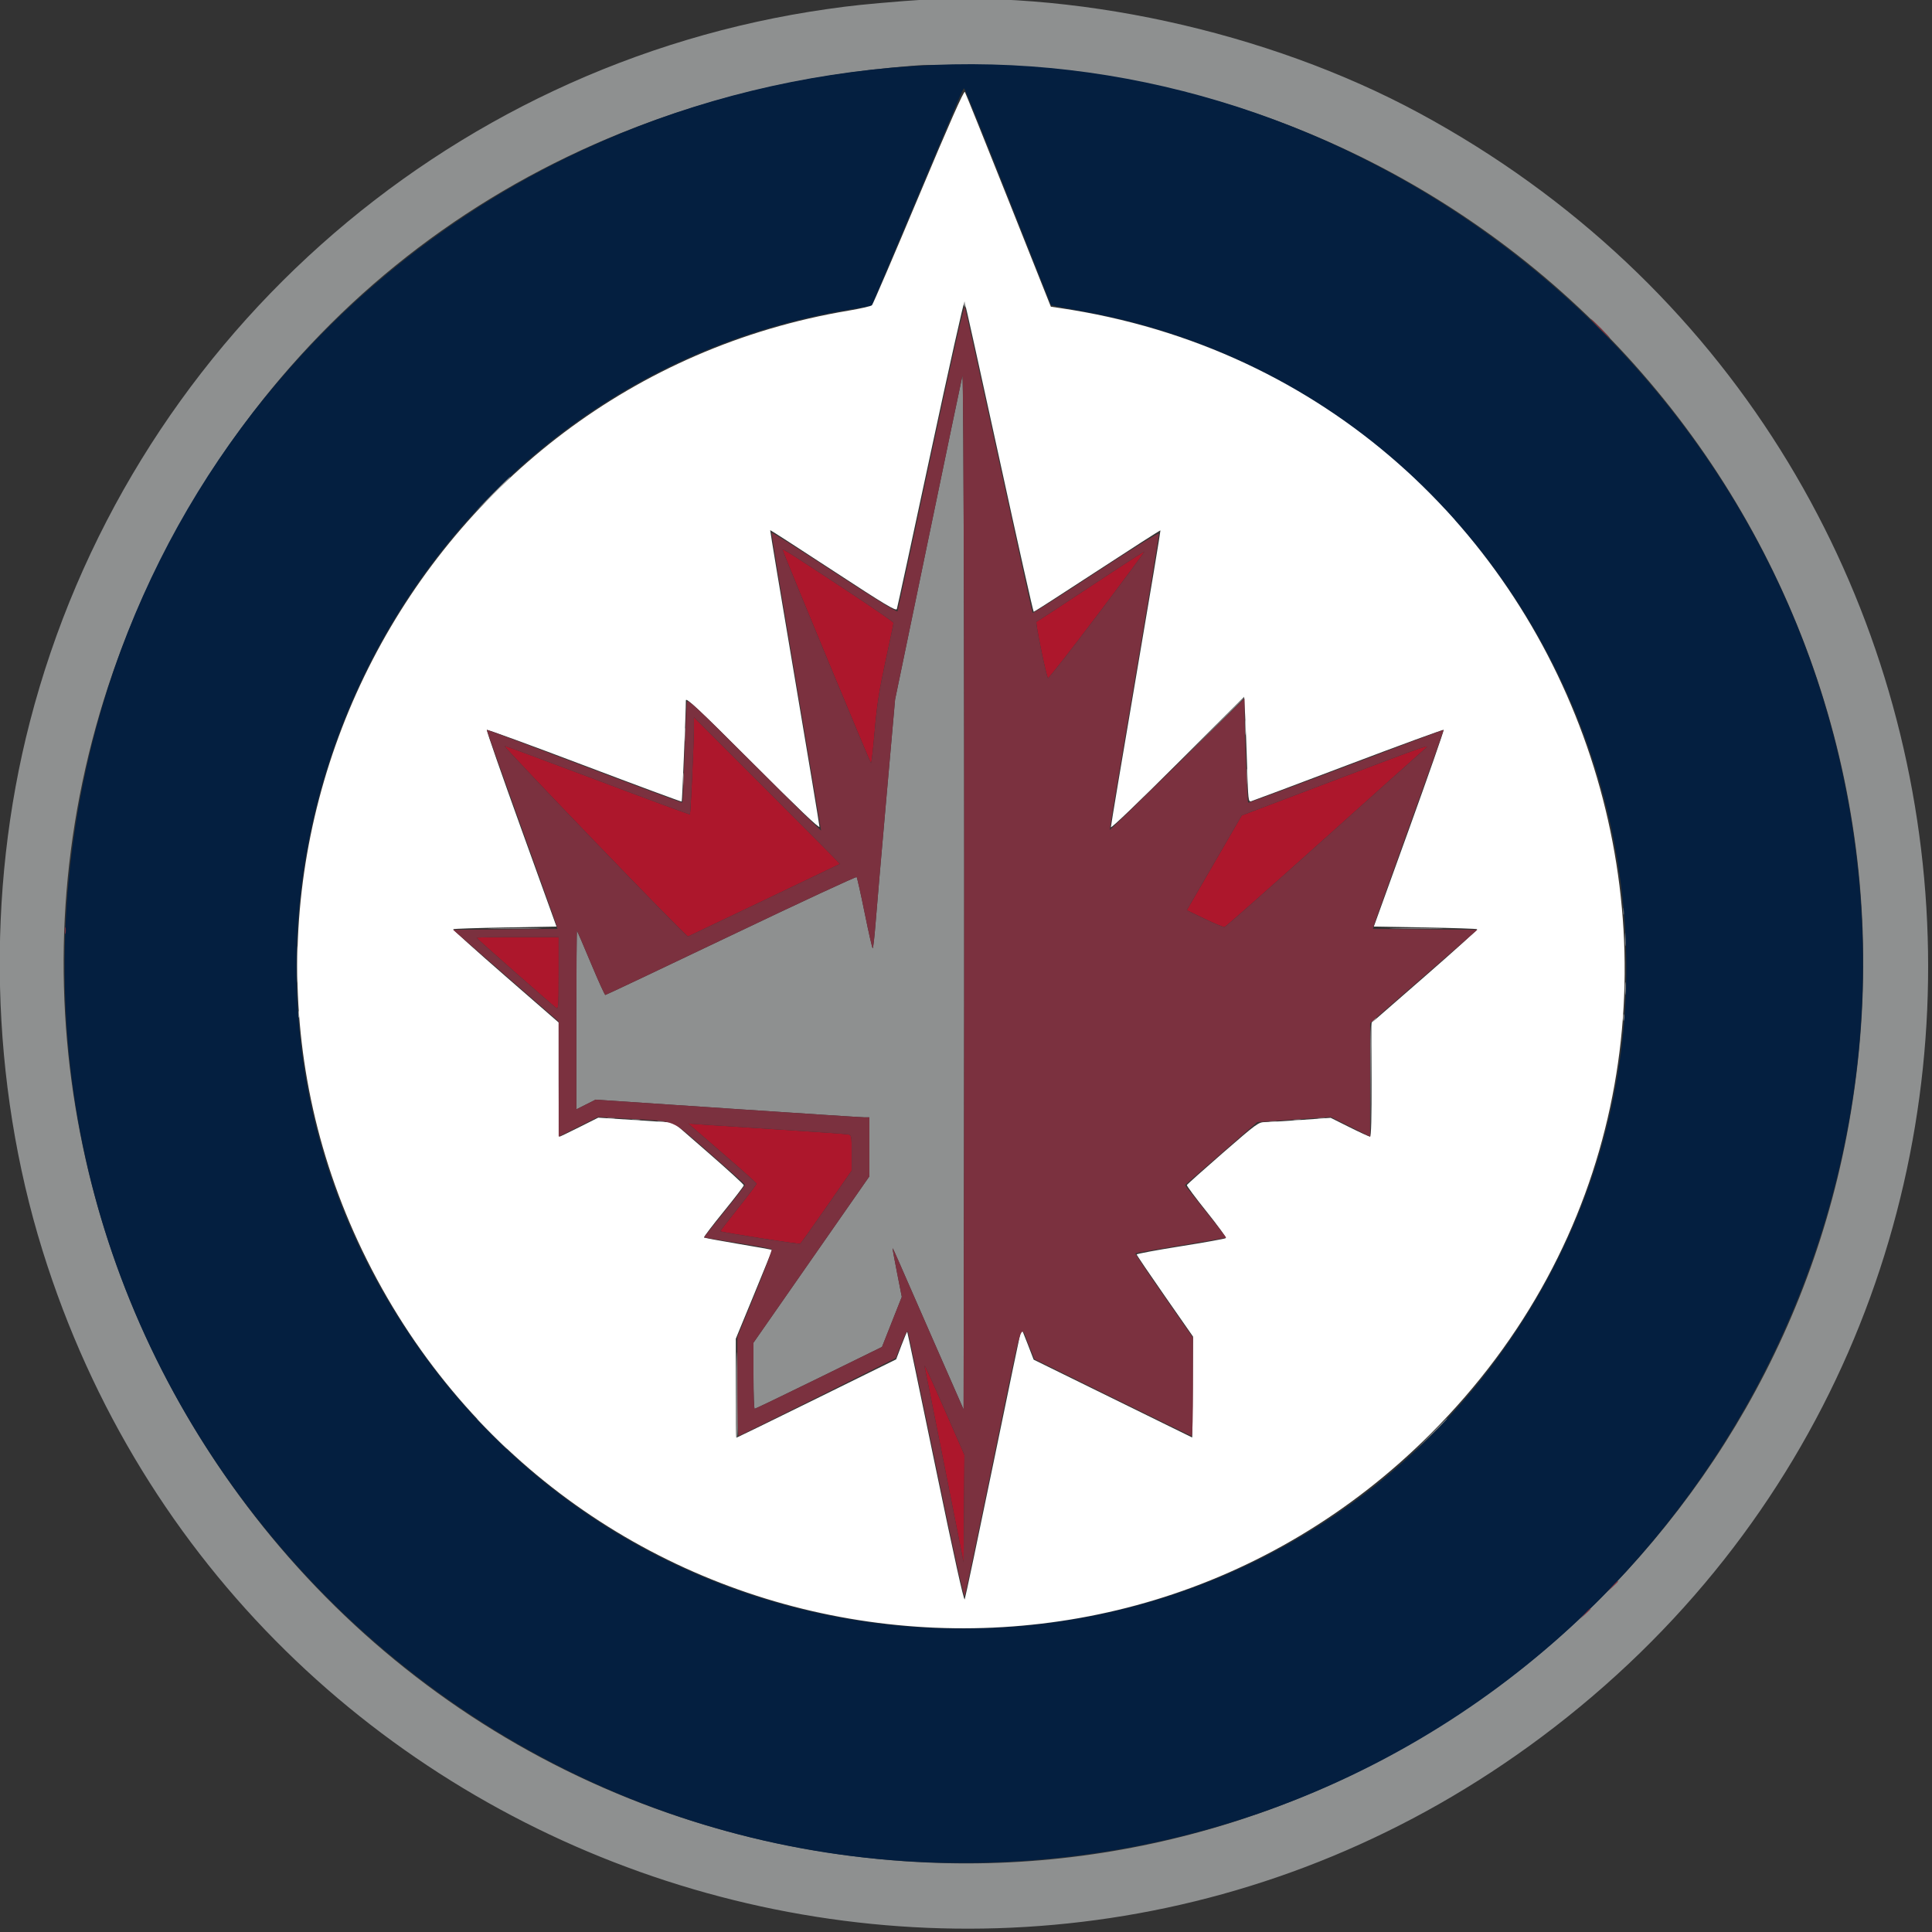
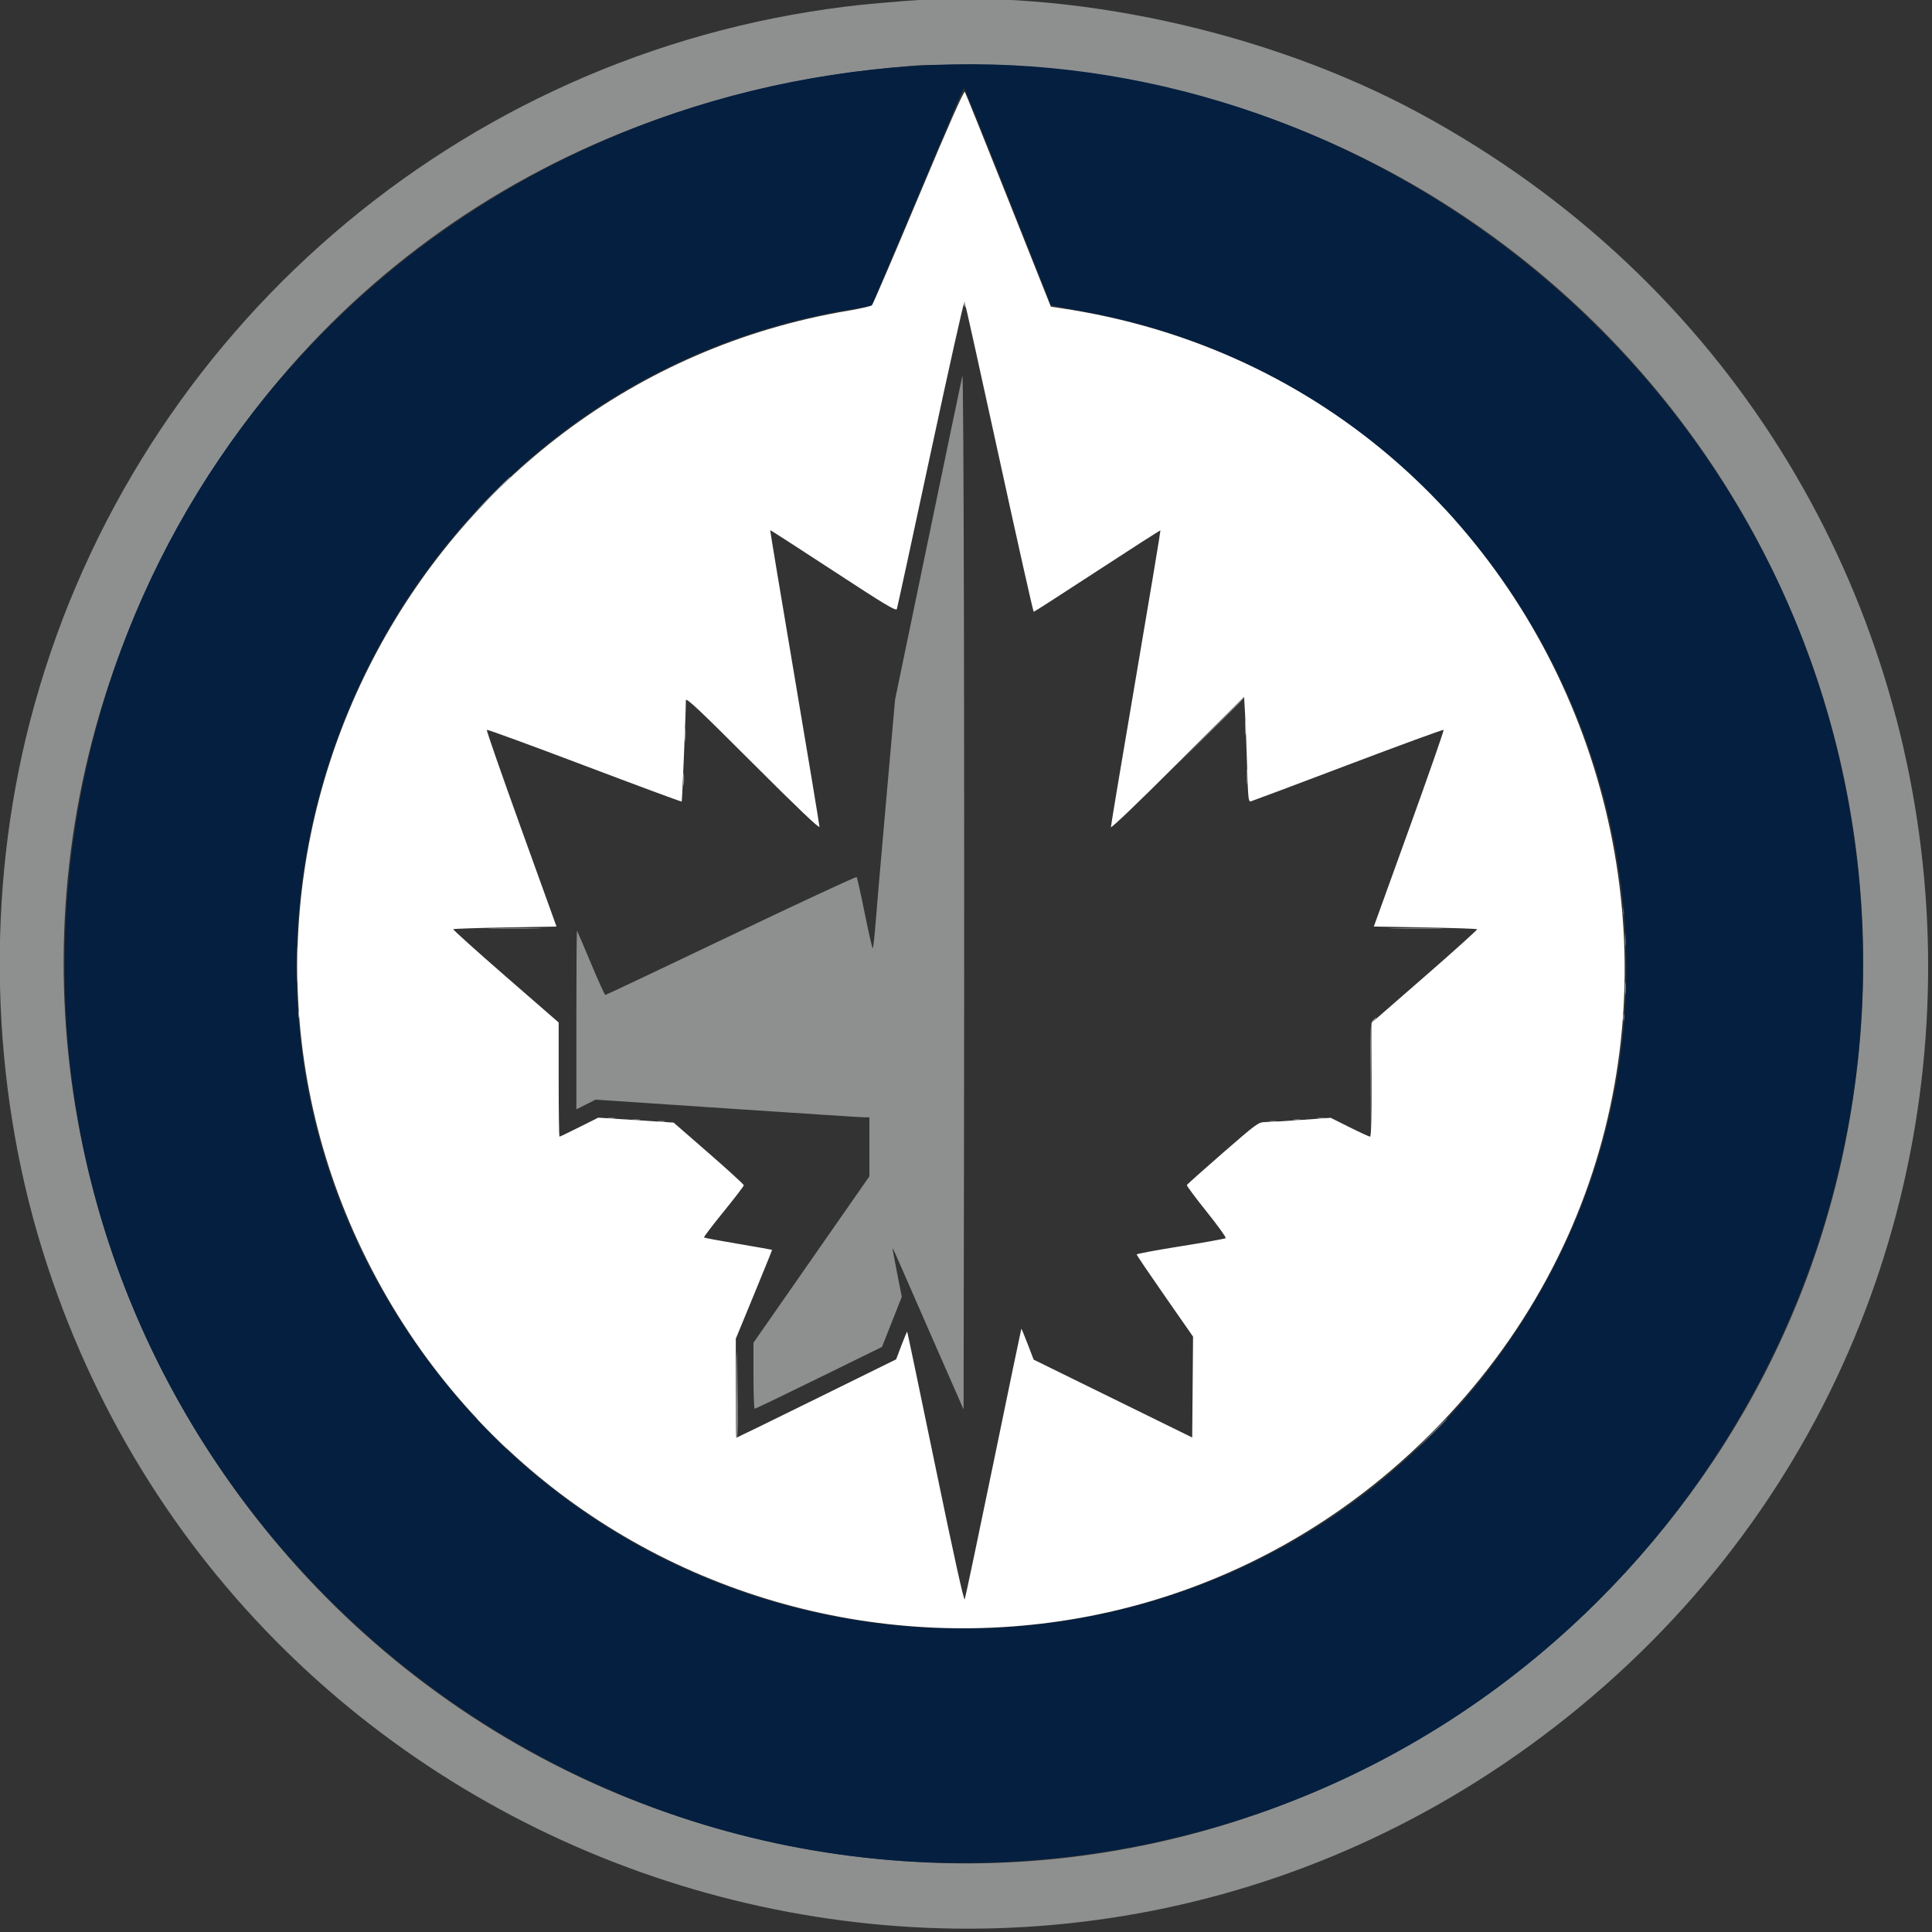
<svg xmlns="http://www.w3.org/2000/svg" id="svg" version="1.1" width="400" height="400" viewBox="0, 0, 400,400">
  <rect x="0" y="0" width="400" height="400" fill="#333333" stroke="none" />
  <g id="svgg">
    <path id="path0" d="M187.167 0.219 C 179.204 0.858,176.344 1.156,171.349 1.867 C 91.623 13.205,26.324 71.554,6.185 149.452 C -2.961 184.827,-2.020 224.097,8.807 258.915 C 49.662 390.298,208.937 441.975,319.167 359.611 C 436.093 272.244,422.582 93.026,293.822 23.408 C 262.354 6.394,221.338 -2.524,187.167 0.219 M217.333 14.162 C 327.201 25.184,403.205 127.084,382.298 235.333 C 364.460 327.692,278.584 392.912,185.000 385.175 C 53.425 374.299,-25.767 234.847,32.709 117.000 C 62.926 56.104,119.925 18.647,190.167 13.526 C 194.016 13.246,212.512 13.679,217.333 14.162 M199.344 62.333 C 199.344 62.608,199.489 63.058,199.667 63.333 C 199.954 63.778,199.990 63.778,199.990 63.333 C 199.990 63.058,199.844 62.608,199.667 62.333 C 199.379 61.889,199.344 61.889,199.344 62.333 M199.250 77.833 C 199.113 78.383,195.922 93.683,192.160 111.833 L 185.319 144.833 183.505 165.333 C 182.507 176.608,181.507 188.196,181.283 191.083 C 181.059 193.971,180.790 196.333,180.687 196.333 C 180.583 196.333,179.838 193.071,179.032 189.083 C 178.225 185.096,177.472 181.725,177.358 181.592 C 177.244 181.460,165.543 186.897,151.355 193.676 C 137.167 200.454,125.454 206.000,125.326 206.000 C 125.198 206.000,123.854 203.037,122.340 199.417 C 120.825 195.796,119.529 192.771,119.460 192.694 C 119.390 192.618,119.333 200.908,119.333 211.116 L 119.333 229.676 121.321 228.673 L 123.310 227.669 150.685 229.501 C 165.741 230.509,178.496 231.333,179.030 231.333 L 180.000 231.333 180.000 237.439 L 180.000 243.546 168.000 260.769 L 156.000 277.992 156.000 284.829 C 156.000 288.590,156.112 291.669,156.250 291.672 C 156.387 291.675,162.374 288.794,169.554 285.271 L 182.607 278.866 184.657 273.683 L 186.707 268.500 185.721 263.500 C 185.179 260.750,184.764 258.468,184.800 258.429 C 184.836 258.389,185.428 259.664,186.117 261.262 C 186.806 262.860,190.098 270.387,193.435 277.989 L 199.500 291.811 199.584 238.072 C 199.708 159.091,199.537 76.687,199.250 77.833 M291.333 97.771 C 291.333 97.828,291.821 98.316,292.417 98.854 L 293.500 99.833 292.521 98.750 C 291.608 97.740,291.333 97.513,291.333 97.771 M101.661 102.583 L 97.833 106.500 101.750 102.672 C 105.388 99.117,105.818 98.667,105.578 98.667 C 105.529 98.667,103.767 100.429,101.661 102.583 M300.000 106.500 C 300.622 107.142,301.206 107.667,301.297 107.667 C 301.389 107.667,300.955 107.142,300.333 106.500 C 299.711 105.858,299.128 105.333,299.036 105.333 C 298.944 105.333,299.378 105.858,300.000 106.500 M250.330 151.583 L 243.167 158.833 250.417 151.670 C 257.153 145.013,257.817 144.333,257.580 144.333 C 257.533 144.333,254.270 147.596,250.330 151.583 M257.779 150.667 C 257.779 152.042,257.838 152.604,257.909 151.917 C 257.981 151.229,257.981 150.104,257.909 149.417 C 257.838 148.729,257.779 149.292,257.779 150.667 M141.776 152.167 C 141.778 153.450,141.838 153.934,141.910 153.243 C 141.982 152.551,141.981 151.501,141.907 150.909 C 141.834 150.317,141.775 150.883,141.776 152.167 M258.114 160.833 C 258.115 162.300,258.174 162.859,258.244 162.075 C 258.315 161.291,258.314 160.091,258.242 159.408 C 258.171 158.725,258.113 159.367,258.114 160.833 M141.440 161.333 C 141.440 162.525,141.501 163.012,141.574 162.417 C 141.648 161.821,141.648 160.846,141.574 160.250 C 141.501 159.654,141.440 160.142,141.440 161.333 M336.077 188.667 C 336.077 189.308,336.146 189.571,336.230 189.250 C 336.314 188.929,336.314 188.404,336.230 188.083 C 336.146 187.762,336.077 188.025,336.077 188.667 M102.103 192.249 C 104.635 192.306,108.685 192.306,111.103 192.249 C 113.521 192.192,111.450 192.146,106.500 192.146 C 101.550 192.146,99.571 192.193,102.103 192.249 M288.770 192.249 C 291.302 192.306,295.352 192.306,297.770 192.249 C 300.188 192.192,298.117 192.146,293.167 192.146 C 288.217 192.146,286.238 192.193,288.770 192.249 M336.443 194.500 C 336.444 195.783,336.504 196.267,336.577 195.576 C 336.649 194.884,336.648 193.834,336.574 193.243 C 336.500 192.651,336.441 193.217,336.443 194.500 M61.472 199.667 C 61.472 203.058,61.521 204.446,61.582 202.750 C 61.642 201.054,61.642 198.279,61.582 196.583 C 61.521 194.887,61.472 196.275,61.472 199.667 M336.440 204.667 C 336.440 205.858,336.501 206.346,336.574 205.750 C 336.648 205.154,336.648 204.179,336.574 203.583 C 336.501 202.987,336.440 203.475,336.440 204.667 M61.744 210.000 C 61.744 210.642,61.813 210.904,61.896 210.583 C 61.980 210.262,61.980 209.737,61.896 209.417 C 61.813 209.096,61.744 209.358,61.744 210.000 M336.077 210.667 C 336.077 211.308,336.146 211.571,336.230 211.250 C 336.314 210.929,336.314 210.404,336.230 210.083 C 336.146 209.762,336.077 210.025,336.077 210.667 M284.214 211.281 C 283.713 211.834,283.667 213.066,283.750 223.698 L 283.842 235.500 283.921 223.693 C 283.991 213.245,284.064 211.816,284.552 211.276 C 284.855 210.941,285.028 210.667,284.937 210.667 C 284.845 210.667,284.520 210.943,284.214 211.281 M125.921 231.569 C 126.335 231.649,126.935 231.646,127.254 231.562 C 127.573 231.479,127.233 231.414,126.500 231.417 C 125.767 231.421,125.506 231.489,125.921 231.569 M272.921 231.569 C 273.335 231.649,273.935 231.646,274.254 231.562 C 274.573 231.479,274.233 231.414,273.500 231.417 C 272.767 231.421,272.506 231.489,272.921 231.569 M130.917 231.902 C 131.329 231.981,132.004 231.981,132.417 231.902 C 132.829 231.822,132.492 231.757,131.667 231.757 C 130.842 231.757,130.504 231.822,130.917 231.902 M267.921 231.902 C 268.335 231.982,268.935 231.979,269.254 231.896 C 269.573 231.812,269.233 231.747,268.500 231.751 C 267.767 231.754,267.506 231.823,267.921 231.902 M136.254 232.236 C 136.669 232.315,137.269 232.312,137.587 232.229 C 137.906 232.146,137.567 232.080,136.833 232.084 C 136.100 232.088,135.839 232.156,136.254 232.236 M262.921 232.236 C 263.335 232.315,263.935 232.312,264.254 232.229 C 264.573 232.146,264.233 232.080,263.500 232.084 C 262.767 232.088,262.506 232.156,262.921 232.236 M152.405 287.083 C 152.365 292.904,152.446 297.667,152.583 297.667 C 152.721 297.667,152.795 294.555,152.748 290.750 C 152.588 277.706,152.476 276.510,152.405 287.083 M101.667 296.833 C 103.401 298.575,104.895 300.000,104.987 300.000 C 105.078 300.000,103.734 298.575,102.000 296.833 C 100.266 295.092,98.772 293.667,98.680 293.667 C 98.588 293.667,99.932 295.092,101.667 296.833 M296.160 297.083 L 292.833 300.500 296.250 297.173 C 299.423 294.083,299.818 293.667,299.577 293.667 C 299.528 293.667,297.990 295.204,296.160 297.083 M192.083 337.239 C 192.588 337.315,193.412 337.315,193.917 337.239 C 194.421 337.162,194.008 337.100,193.000 337.100 C 191.992 337.100,191.579 337.162,192.083 337.239 M204.750 337.239 C 205.254 337.315,206.079 337.315,206.583 337.239 C 207.088 337.162,206.675 337.100,205.667 337.100 C 204.658 337.100,204.246 337.162,204.750 337.239 " stroke="none" fill="#8e9090" fill-rule="evenodd" />
    <path id="path1" d="M189.167 13.664 C 97.192 19.663,24.495 88.629,14.514 179.350 C 1.260 299.841,105.783 400.939,225.905 383.814 C 335.816 368.144,407.604 260.066,379.646 152.356 C 357.555 67.249,276.168 7.989,189.167 13.664 M208.716 40.761 L 217.599 63.167 218.716 63.413 C 219.331 63.549,221.933 64.046,224.500 64.517 C 317.568 81.622,365.977 187.961,317.777 269.416 C 264.373 359.663,134.373 359.801,80.580 269.667 C 31.379 187.226,81.548 79.440,176.300 64.017 C 178.573 63.647,180.461 63.304,180.496 63.256 C 180.530 63.207,184.654 53.417,189.661 41.500 C 200.046 16.782,199.379 18.330,199.637 18.344 C 199.745 18.350,203.831 28.437,208.716 40.761 " stroke="none" fill="#041f40" fill-rule="evenodd" />
    <path id="path2" d="M190.185 40.702 C 185.077 52.874,180.733 62.997,180.532 63.197 C 180.331 63.398,178.147 63.900,175.679 64.314 C 86.402 79.292,35.724 177.260,75.014 258.917 C 116.196 344.509,229.140 363.881,296.188 296.853 C 375.719 217.345,330.497 80.133,219.367 63.765 L 217.568 63.500 208.816 41.505 C 204.002 29.407,199.931 19.299,199.768 19.041 C 199.562 18.714,196.655 25.285,190.185 40.702 M206.859 94.750 C 210.685 112.304,213.908 126.667,214.020 126.667 C 214.132 126.667,220.059 122.853,227.192 118.191 C 234.324 113.529,240.204 109.759,240.257 109.813 C 240.311 109.866,238.025 123.582,235.177 140.293 C 232.330 157.003,230.000 170.935,230.000 171.253 C 230.000 171.588,235.795 166.037,243.788 158.045 L 257.576 144.260 257.782 147.880 C 257.895 149.871,258.085 154.775,258.205 158.777 C 258.405 165.453,258.471 166.042,259.000 165.903 C 259.318 165.820,268.381 162.417,279.141 158.340 C 289.902 154.263,298.787 151.010,298.888 151.110 C 298.988 151.210,295.777 160.414,291.753 171.563 L 284.435 191.833 295.045 192.021 C 300.880 192.125,305.733 192.288,305.828 192.384 C 305.924 192.480,301.052 196.873,295.001 202.145 L 284.000 211.732 284.000 223.533 C 284.000 231.297,283.884 235.333,283.662 235.333 C 283.475 235.333,281.563 234.455,279.412 233.382 L 275.500 231.430 269.500 231.861 C 266.200 232.098,262.823 232.301,261.997 232.312 C 260.532 232.333,260.306 232.496,253.163 238.708 C 249.132 242.214,245.786 245.206,245.728 245.357 C 245.670 245.507,247.514 247.988,249.825 250.869 C 252.136 253.750,253.908 256.214,253.763 256.346 C 253.618 256.477,249.412 257.235,244.417 258.030 C 239.421 258.824,235.333 259.585,235.333 259.721 C 235.333 259.856,237.960 263.739,241.171 268.349 L 247.009 276.732 246.921 287.175 L 246.833 297.618 230.421 289.559 L 214.009 281.500 212.766 278.266 C 212.083 276.487,211.493 275.062,211.456 275.099 C 211.420 275.136,208.825 287.617,205.691 302.833 C 202.558 318.050,199.876 330.780,199.733 331.122 C 199.563 331.527,197.459 321.999,193.697 303.789 C 190.521 288.413,187.879 275.786,187.828 275.728 C 187.776 275.670,187.240 276.931,186.636 278.530 L 185.539 281.437 169.065 289.552 C 160.004 294.015,152.532 297.667,152.462 297.667 C 152.391 297.667,152.335 293.054,152.337 287.417 L 152.340 277.167 156.117 268.000 C 158.194 262.958,159.876 258.804,159.853 258.767 C 159.830 258.731,156.687 258.176,152.867 257.533 C 149.047 256.891,145.849 256.294,145.761 256.205 C 145.672 256.116,147.490 253.721,149.800 250.881 C 152.110 248.042,154.000 245.574,154.000 245.397 C 154.000 245.220,150.731 242.229,146.736 238.750 L 139.472 232.423 131.665 231.911 L 123.858 231.399 119.934 233.366 C 117.776 234.448,115.933 235.333,115.838 235.333 C 115.744 235.333,115.667 230.016,115.667 223.516 L 115.667 211.699 104.667 202.127 C 98.617 196.862,93.745 192.477,93.840 192.382 C 93.935 192.287,98.784 192.125,104.616 192.021 L 115.219 191.833 107.908 171.562 C 103.887 160.413,100.682 151.207,100.786 151.103 C 100.890 150.999,109.987 154.327,121.002 158.498 C 132.017 162.669,141.080 166.026,141.142 165.958 C 141.242 165.848,142.009 147.156,142.003 145.002 C 142.000 144.325,144.578 146.748,155.833 158.000 C 165.138 167.302,169.664 171.613,169.658 171.165 C 169.653 170.799,167.340 156.851,164.518 140.168 C 161.696 123.485,159.420 109.802,159.461 109.762 C 159.501 109.721,165.373 113.509,172.509 118.179 C 183.282 125.230,185.518 126.571,185.686 126.085 C 185.798 125.763,188.949 111.220,192.690 93.766 C 196.431 76.312,199.584 62.212,199.697 62.432 C 199.810 62.653,203.033 77.196,206.859 94.750 " stroke="none" fill="#ffffff" fill-rule="evenodd" />
-     <path id="path3" d="M162.037 113.897 C 163.565 117.931,180.185 158.000,180.330 158.000 C 180.442 158.000,180.791 154.983,181.104 151.295 C 181.554 146.003,182.025 142.971,183.337 136.918 C 184.252 132.699,185.000 129.111,185.000 128.946 C 185.000 128.780,180.387 125.607,174.750 121.895 C 162.856 114.062,161.863 113.437,162.037 113.897 M225.833 121.368 C 219.783 125.374,214.719 128.693,214.580 128.743 C 214.321 128.838,216.603 139.976,216.967 140.397 C 217.077 140.524,221.644 134.701,227.116 127.457 C 232.587 120.213,237.012 114.241,236.949 114.186 C 236.885 114.130,231.883 117.362,225.833 121.368 M143.667 150.673 C 143.667 153.703,142.984 168.461,142.837 168.608 C 142.770 168.674,134.131 165.488,123.639 161.527 C 113.147 157.567,104.515 154.374,104.457 154.432 C 104.207 154.682,142.099 194.032,142.448 193.885 C 142.975 193.663,173.816 178.933,173.903 178.861 C 173.942 178.830,167.155 171.986,158.820 163.653 L 143.667 148.503 143.667 150.673 M276.126 161.610 L 257.085 168.833 251.399 178.642 L 245.714 188.450 249.420 190.237 C 251.458 191.220,253.312 191.982,253.539 191.929 C 253.766 191.876,262.980 183.733,274.015 173.833 C 285.049 163.933,294.472 155.501,294.955 155.095 C 296.316 153.952,296.311 153.954,276.126 161.610 M98.667 194.154 C 98.667 194.291,113.627 207.475,115.086 208.624 C 115.634 209.056,115.667 208.664,115.667 201.541 L 115.667 194.000 107.167 194.000 C 102.492 194.000,98.667 194.069,98.667 194.154 M143.581 233.559 C 144.176 234.077,147.352 236.825,150.640 239.667 C 153.927 242.508,156.628 244.938,156.642 245.066 C 156.655 245.195,154.957 247.445,152.867 250.066 C 150.778 252.688,149.102 254.870,149.144 254.915 C 149.345 255.133,165.423 257.650,165.664 257.502 C 165.816 257.408,168.279 253.964,171.137 249.850 L 176.333 242.369 176.333 238.691 C 176.333 235.144,176.307 235.007,175.583 234.861 C 175.171 234.777,168.683 234.320,161.167 233.845 C 153.650 233.370,146.375 232.900,145.000 232.800 L 142.500 232.618 143.581 233.559 M191.465 283.167 C 191.556 283.533,193.400 292.758,195.565 303.667 L 199.500 323.500 199.588 312.357 L 199.676 301.214 195.796 292.357 C 191.912 283.488,191.144 281.858,191.465 283.167 " stroke="none" fill="#ad172c" fill-rule="evenodd" />
-     <path id="path4" d="M192.721 94.560 C 189.001 111.943,185.897 126.351,185.825 126.576 C 185.745 126.823,180.537 123.604,172.763 118.506 C 165.652 113.841,159.793 110.139,159.745 110.278 C 159.696 110.418,161.983 124.311,164.828 141.151 C 167.673 157.992,170.000 171.860,170.000 171.967 C 170.000 172.075,163.785 165.950,156.188 158.355 C 143.919 146.089,142.358 144.637,142.211 145.356 C 142.121 145.802,141.900 150.640,141.722 156.107 C 141.543 161.574,141.342 166.103,141.274 166.170 C 141.207 166.238,132.088 162.857,121.010 158.657 C 109.932 154.457,100.833 151.056,100.790 151.099 C 100.746 151.143,103.931 160.100,107.867 171.006 C 111.803 181.911,115.108 191.169,115.213 191.579 L 115.403 192.324 104.599 192.412 L 93.794 192.500 104.727 202.000 L 115.660 211.500 115.663 223.419 L 115.667 235.338 119.740 233.297 L 123.813 231.255 130.157 231.634 C 140.428 232.247,138.535 231.446,146.893 238.715 C 150.894 242.194,154.203 245.144,154.247 245.270 C 154.291 245.397,152.386 247.895,150.014 250.822 C 147.641 253.749,145.730 256.168,145.766 256.196 C 145.803 256.225,148.908 256.738,152.667 257.335 C 156.425 257.933,159.615 258.524,159.756 258.650 C 159.897 258.776,158.359 262.908,156.339 267.834 L 152.667 276.788 152.667 287.061 C 152.667 292.711,152.779 297.324,152.917 297.312 C 153.054 297.301,160.434 293.663,169.317 289.229 L 185.467 281.167 186.623 278.197 C 187.485 275.982,187.836 275.389,188.004 275.863 C 188.128 276.214,190.760 288.778,193.852 303.785 C 197.442 321.204,199.567 330.847,199.729 330.452 C 199.869 330.112,202.463 317.758,205.493 303.000 C 211.994 271.345,211.199 274.027,212.856 278.134 L 214.167 281.385 230.333 289.350 C 239.225 293.730,246.612 297.319,246.750 297.324 C 246.887 297.329,247.000 292.748,247.000 287.144 L 247.000 276.955 240.968 268.287 C 237.650 263.520,234.994 259.562,235.064 259.491 C 235.135 259.421,239.376 258.680,244.489 257.844 C 249.603 257.008,253.821 256.289,253.862 256.246 C 253.904 256.202,252.674 254.592,251.128 252.667 C 249.583 250.742,247.645 248.314,246.821 247.272 L 245.324 245.377 252.811 238.849 L 260.298 232.322 267.924 231.796 L 275.551 231.270 279.609 233.304 L 283.667 235.338 283.667 223.586 L 283.668 211.833 294.772 202.167 L 305.876 192.500 295.070 192.412 L 284.263 192.324 284.452 191.579 C 284.556 191.169,287.862 181.911,291.799 171.006 C 295.736 160.101,298.926 151.148,298.888 151.110 C 298.850 151.072,289.753 154.476,278.673 158.673 C 267.592 162.870,258.472 166.250,258.406 166.184 C 258.262 166.040,257.693 151.340,257.678 147.378 L 257.667 144.588 243.750 158.261 C 236.096 165.781,229.795 171.898,229.749 171.855 C 229.703 171.812,231.997 158.076,234.846 141.332 C 237.696 124.588,239.984 110.705,239.930 110.480 C 239.876 110.249,234.204 113.755,226.876 118.551 C 219.749 123.214,213.860 126.971,213.788 126.900 C 213.717 126.828,210.584 112.684,206.826 95.468 C 203.068 78.252,199.879 63.893,199.740 63.560 C 199.578 63.173,197.030 74.425,192.721 94.560 M331.167 68.000 C 332.255 69.100,333.221 70.000,333.312 70.000 C 333.404 70.000,332.589 69.100,331.500 68.000 C 330.411 66.900,329.446 66.000,329.354 66.000 C 329.263 66.000,330.078 66.900,331.167 68.000 M199.584 238.072 L 199.500 291.811 193.435 277.989 C 190.098 270.387,186.806 262.860,186.117 261.262 C 185.428 259.664,184.836 258.389,184.800 258.429 C 184.764 258.468,185.179 260.750,185.721 263.500 L 186.707 268.500 184.657 273.683 L 182.607 278.866 169.554 285.271 C 162.374 288.794,156.387 291.675,156.250 291.672 C 156.112 291.669,156.000 288.590,156.000 284.829 L 156.000 277.992 168.000 260.769 L 180.000 243.546 180.000 237.439 L 180.000 231.333 179.030 231.333 C 178.496 231.333,165.741 230.509,150.685 229.501 L 123.310 227.669 121.321 228.673 L 119.333 229.676 119.333 211.116 C 119.333 200.908,119.390 192.618,119.460 192.694 C 119.529 192.771,120.825 195.796,122.340 199.417 C 123.854 203.037,125.198 206.000,125.326 206.000 C 125.454 206.000,137.167 200.454,151.355 193.676 C 165.543 186.897,177.244 181.460,177.358 181.592 C 177.472 181.725,178.225 185.096,179.032 189.083 C 179.838 193.071,180.583 196.333,180.687 196.333 C 180.790 196.333,181.059 193.971,181.283 191.083 C 181.507 188.196,182.507 176.608,183.505 165.333 L 185.319 144.833 192.160 111.833 C 195.922 93.683,199.113 78.383,199.250 77.833 C 199.537 76.687,199.708 159.091,199.584 238.072 M174.750 121.895 C 180.387 125.607,185.000 128.780,185.000 128.946 C 185.000 129.111,184.252 132.699,183.337 136.918 C 182.025 142.971,181.554 146.003,181.104 151.295 C 180.791 154.983,180.442 158.000,180.330 158.000 C 180.185 158.000,163.565 117.931,162.037 113.897 C 161.863 113.437,162.856 114.062,174.750 121.895 M227.116 127.457 C 221.644 134.701,217.077 140.524,216.967 140.397 C 216.603 139.976,214.321 128.838,214.580 128.743 C 214.719 128.693,219.783 125.374,225.833 121.368 C 231.883 117.362,236.885 114.130,236.949 114.186 C 237.012 114.241,232.587 120.213,227.116 127.457 M173.903 178.861 C 173.816 178.933,142.975 193.663,142.448 193.885 C 142.099 194.032,104.207 154.682,104.457 154.432 C 104.515 154.374,113.147 157.567,123.639 161.527 C 134.131 165.488,142.770 168.674,142.837 168.608 C 142.984 168.461,143.667 153.703,143.667 150.673 L 143.667 148.503 158.820 163.653 C 167.155 171.986,173.942 178.830,173.903 178.861 M294.955 155.095 C 294.472 155.501,285.049 163.933,274.015 173.833 C 262.980 183.733,253.766 191.876,253.539 191.929 C 253.312 191.982,251.458 191.220,249.420 190.237 L 245.714 188.450 251.399 178.642 L 257.085 168.833 276.126 161.610 C 296.311 153.954,296.316 153.952,294.955 155.095 M13.411 192.667 C 13.411 193.308,13.479 193.571,13.563 193.250 C 13.647 192.929,13.647 192.404,13.563 192.083 C 13.479 191.762,13.411 192.025,13.411 192.667 M115.667 201.541 C 115.667 208.664,115.634 209.056,115.086 208.624 C 113.627 207.475,98.667 194.291,98.667 194.154 C 98.667 194.069,102.492 194.000,107.167 194.000 L 115.667 194.000 115.667 201.541 M161.167 233.845 C 168.683 234.320,175.171 234.777,175.583 234.861 C 176.307 235.007,176.333 235.144,176.333 238.691 L 176.333 242.369 171.137 249.850 C 168.279 253.964,165.816 257.408,165.664 257.502 C 165.423 257.650,149.345 255.133,149.144 254.915 C 149.102 254.870,150.778 252.688,152.867 250.066 C 154.957 247.445,156.655 245.195,156.642 245.066 C 156.628 244.938,153.927 242.508,150.640 239.667 C 147.352 236.825,144.176 234.077,143.581 233.559 L 142.500 232.618 145.000 232.800 C 146.375 232.900,153.650 233.370,161.167 233.845 M195.796 292.357 L 199.676 301.214 199.588 312.357 L 199.500 323.500 195.565 303.667 C 193.400 292.758,191.556 283.533,191.465 283.167 C 191.144 281.858,191.912 283.488,195.796 292.357 M333.812 328.417 L 332.833 329.500 333.917 328.521 C 334.512 327.983,335.000 327.495,335.000 327.438 C 335.000 327.180,334.725 327.407,333.812 328.417 M328.146 334.083 L 327.167 335.167 328.250 334.188 C 328.846 333.649,329.333 333.162,329.333 333.104 C 329.333 332.847,329.058 333.074,328.146 334.083 " stroke="none" fill="#7b313f" fill-rule="evenodd" />
  </g>
</svg>